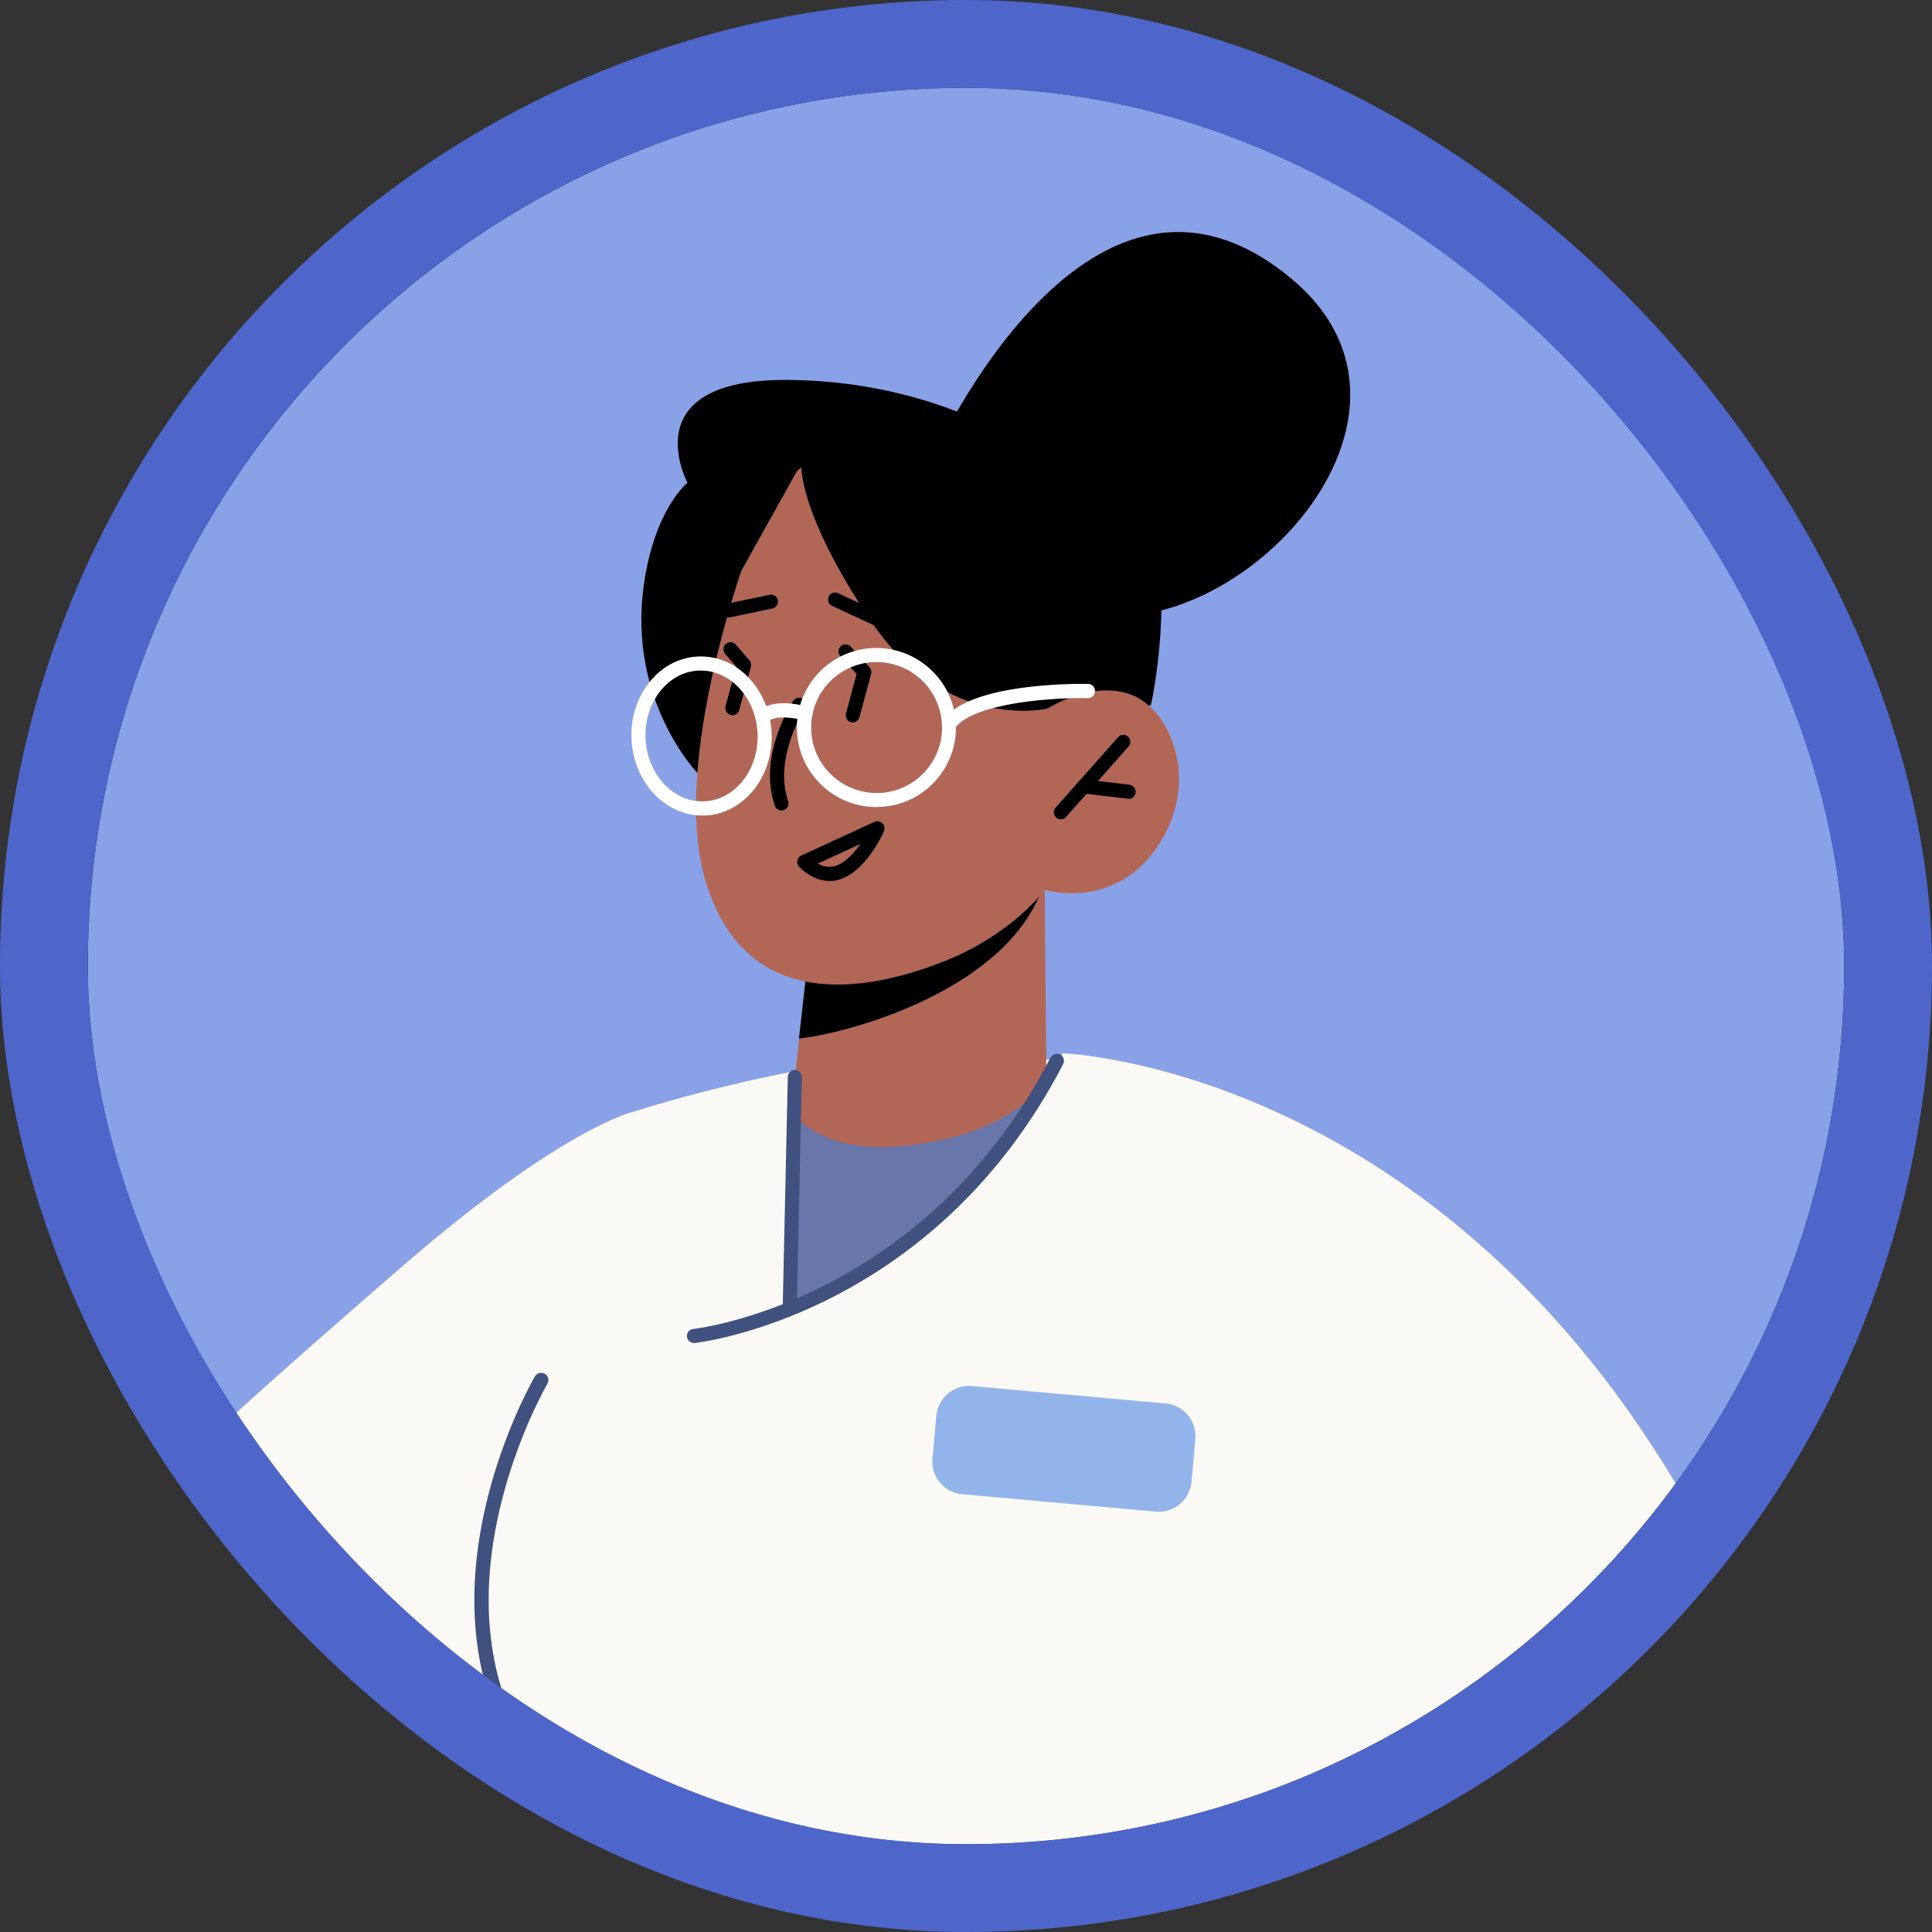
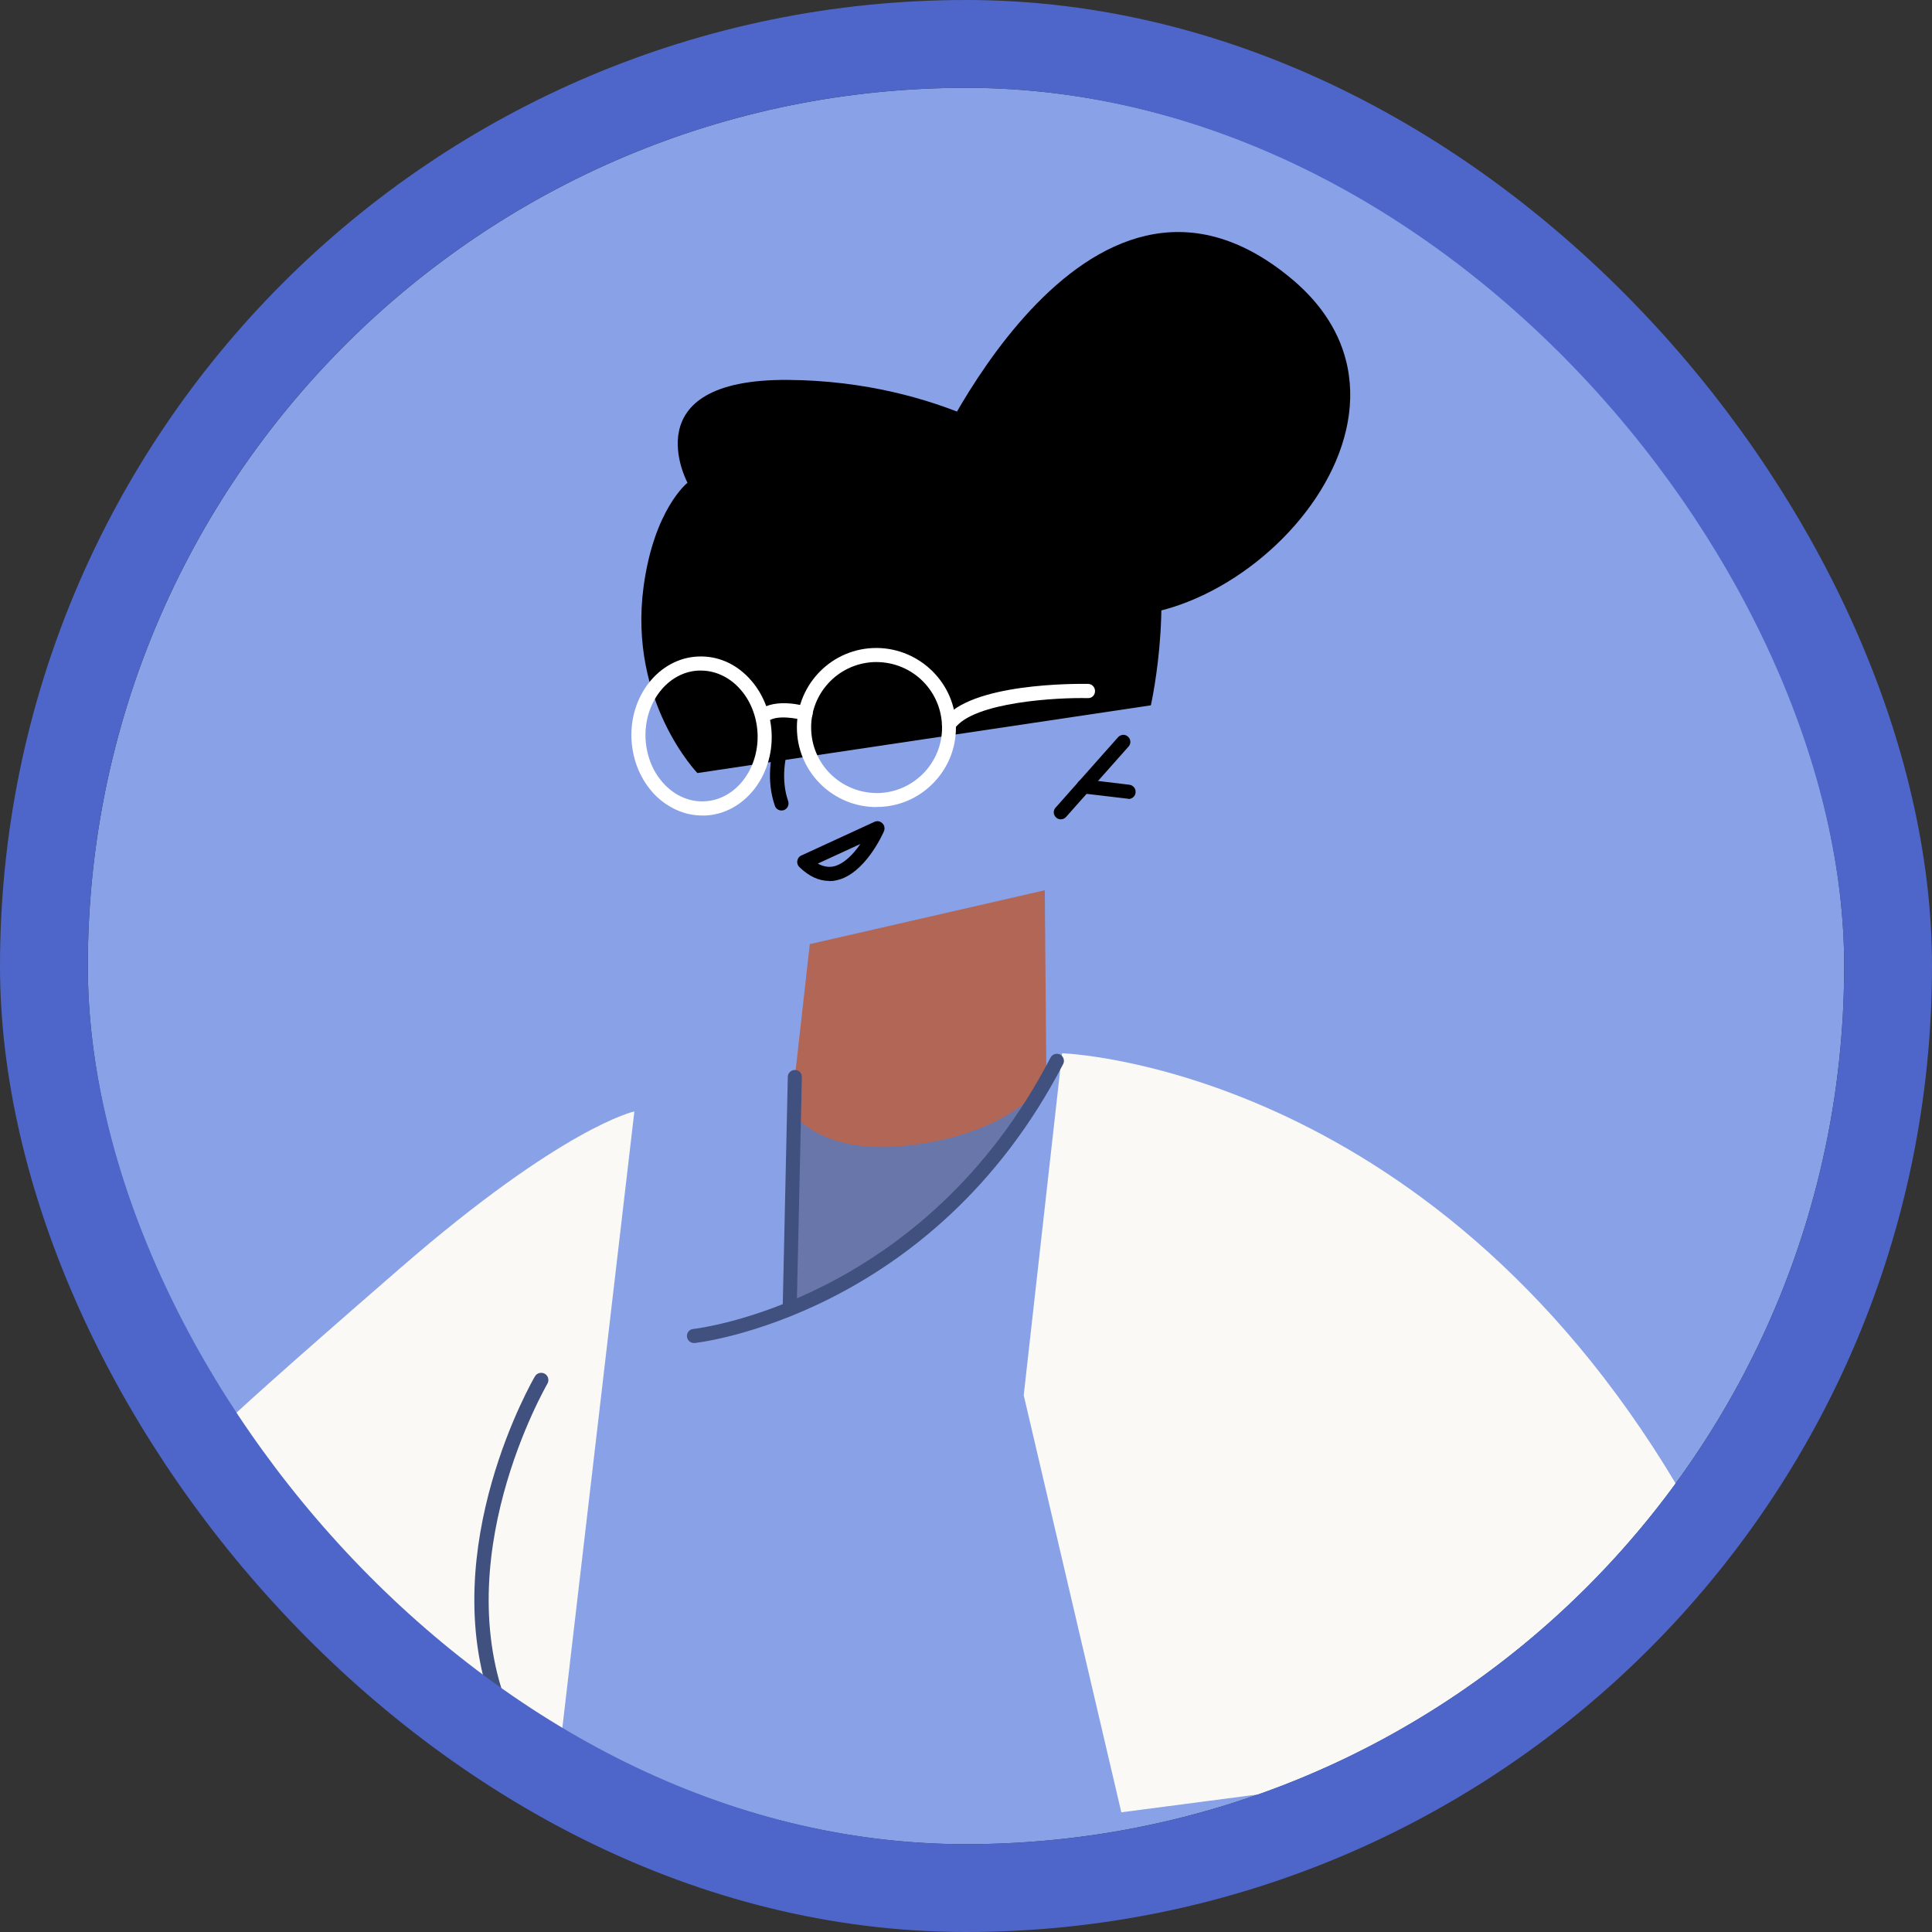
<svg xmlns="http://www.w3.org/2000/svg" width="176" height="176" viewBox="0 0 176 176" fill="none">
  <rect x="0" y="0" width="176" height="176" fill="#333333" stroke="none" />
  <g clip-path="url(#clip0_808_1636)">
    <path d="M168 88.008C168 103.806 163.423 118.555 155.499 130.973C149.79 139.931 142.342 147.674 133.615 153.727C128.956 156.976 123.919 159.732 118.604 161.946C109.187 165.835 98.852 168 88.008 168C87.385 168 86.761 168 86.122 167.984C71.718 167.655 58.249 163.505 46.7 156.533C46.06 156.139 45.437 155.762 44.813 155.335C41.631 153.301 38.596 151.021 35.725 148.56C33.362 146.526 31.131 144.344 29.015 142.047C15.957 127.807 8 108.843 8 88.008C8 43.813 43.829 8 88.008 8C132.187 8 168 43.813 168 88.008Z" fill="#89A1E6" />
    <path d="M20.173 129.989C22.273 133.352 24.586 136.568 27.128 139.57C28.605 141.325 30.163 143.015 31.771 144.623C34.38 147.231 37.185 149.675 40.154 151.89C41.253 152.727 42.369 153.531 43.517 154.285C43.878 154.548 44.239 154.777 44.616 155.023C44.781 155.155 44.961 155.253 45.141 155.352C47.061 156.598 49.029 157.747 51.064 158.813L57.79 101.247C57.79 101.247 51.359 102.592 36.463 115.52C25.029 125.445 21.337 128.841 20.173 129.989Z" fill="#FAF9F5" />
-     <path d="M43.517 154.285C43.878 154.548 44.239 154.777 44.616 155.023C44.781 155.155 44.961 155.253 45.141 155.352C47.307 156.762 49.554 158.058 51.867 159.24C52.409 159.502 52.934 159.781 53.475 160.043C55.969 161.241 58.528 162.324 61.136 163.259C64.598 164.522 68.174 165.556 71.849 166.31C77.164 167.426 82.66 168 88.303 168C90.715 168 93.127 167.902 95.489 167.672C97.966 167.459 100.394 167.13 102.806 166.671C104.135 166.425 105.463 166.146 106.759 165.834C110.565 164.949 114.257 163.784 117.833 162.34C118.505 162.078 119.178 161.799 119.851 161.52C120.425 134.501 120.523 108.269 118.932 105.988C115.553 101.165 101.821 96.244 88.402 95.965C74.966 95.669 57.79 101.247 57.79 101.247L43.517 154.285Z" fill="#FAF9F5" />
    <path d="M93.258 127.102L102.149 165.096L115.06 163.407C115.995 163.062 116.914 162.717 117.833 162.34C118.505 162.078 119.178 161.799 119.851 161.52C122.311 160.454 124.723 159.272 127.053 157.976C127.397 157.796 127.725 157.599 128.053 157.402C130.088 156.27 132.04 155.04 133.926 153.711C135.551 152.595 137.158 151.398 138.7 150.118C138.881 149.987 139.061 149.839 139.242 149.692C141.424 147.871 143.523 145.951 145.508 143.934C146.083 143.359 146.624 142.785 147.149 142.195C148.691 140.554 150.135 138.832 151.513 137.06C151.956 136.502 152.382 135.928 152.776 135.354C129.956 96.998 96.752 95.948 96.752 95.948L93.258 127.102Z" fill="#FAF9F5" />
    <path d="M95.325 98.458C95.325 98.458 90.387 107.53 82.873 113.207C75.36 118.883 71.931 119.555 71.931 119.555L72.407 101.231L95.325 98.458Z" fill="#6876AA" />
    <path d="M84.399 42.877C84.399 42.877 98.655 9.69 117.57 25.324C133.401 38.399 110.959 60.743 97.064 55.329C83.185 49.899 84.383 42.877 84.383 42.877H84.399Z" fill="black" />
    <path d="M63.532 70.422C63.532 70.422 57.232 63.909 58.627 53.459C59.578 46.372 62.629 43.977 62.629 43.977C62.629 43.977 57.527 34.511 71.767 34.609C86.023 34.708 94.636 41.417 94.636 41.417C94.636 41.417 101.034 38.005 104.2 45.486C107.383 52.967 104.84 64.253 104.84 64.253L63.532 70.422Z" fill="black" />
    <path d="M95.177 81.085L95.325 98.475C95.325 98.475 92.241 103.495 82.07 104.413C74.49 105.102 72.062 101.231 72.062 101.231L73.769 86.007L92.093 81.807L95.161 81.102L95.177 81.085Z" fill="#B26756" />
-     <path d="M95.128 80.019C95.095 80.495 94.915 81.052 94.636 81.709C90.83 90.436 77.164 94.16 72.784 94.603L73.752 86.007L95.128 80.035V80.019Z" fill="black" />
-     <path d="M69.536 46.388C69.536 46.388 60.611 68.273 64.303 80.347C67.994 92.421 79.035 90.239 85.613 87.729C92.192 85.219 95.161 81.069 95.161 81.069C95.161 81.069 101.411 83.021 105.414 77.164C109.417 71.308 106.71 64.746 103.134 63.318C99.558 61.891 95.423 64.549 95.423 64.549L98.573 58.184C98.573 58.184 83.923 26.554 69.552 46.388H69.536Z" fill="#B26756" />
    <path d="M95.423 64.549C95.423 64.549 86.187 66.747 79.363 56.609C72.538 46.47 72.998 42.205 72.998 42.205L66.911 53.114C66.911 53.114 65.221 45.748 68.027 40.925C70.832 36.102 73.949 36.972 73.949 36.972L94.652 41.401L100.607 57.659L95.423 64.549Z" fill="black" />
    <path d="M71.193 73.834C70.93 73.834 70.668 73.67 70.586 73.391C69.011 68.831 72.128 64.04 72.259 63.843C72.456 63.548 72.85 63.466 73.145 63.663C73.44 63.86 73.522 64.253 73.326 64.549C73.293 64.598 70.438 69.027 71.8 72.981C71.915 73.309 71.734 73.686 71.406 73.801C71.341 73.818 71.258 73.834 71.193 73.834Z" fill="black" />
    <path d="M96.637 74.638C96.49 74.638 96.326 74.589 96.211 74.474C95.948 74.244 95.915 73.834 96.162 73.572L101.854 67.157C102.1 66.895 102.494 66.862 102.756 67.108C103.019 67.338 103.052 67.748 102.806 68.01L97.113 74.425C96.982 74.572 96.801 74.638 96.637 74.638Z" fill="black" />
    <path d="M102.806 72.768L98.639 72.276C98.294 72.226 98.032 71.915 98.081 71.554C98.13 71.209 98.458 70.963 98.803 70.996L102.888 71.488C103.232 71.537 103.495 71.849 103.446 72.21C103.413 72.538 103.134 72.784 102.806 72.784V72.768Z" fill="black" />
    <path d="M66.419 56.248C66.124 56.248 65.845 56.034 65.796 55.739C65.73 55.395 65.943 55.05 66.288 54.984L70.11 54.181C70.471 54.115 70.799 54.328 70.865 54.673C70.93 55.017 70.717 55.362 70.373 55.428L66.55 56.231C66.55 56.231 66.468 56.231 66.419 56.231V56.248Z" fill="black" />
    <path d="M82.48 58.233C82.381 58.233 82.299 58.216 82.217 58.167L75.803 55.198C75.475 55.05 75.343 54.673 75.491 54.345C75.639 54.017 76.016 53.885 76.344 54.033L82.758 57.019C83.087 57.166 83.218 57.544 83.07 57.872C82.955 58.102 82.726 58.249 82.48 58.249V58.233Z" fill="black" />
    <path d="M66.714 65.139C66.714 65.139 66.599 65.139 66.55 65.123C66.206 65.025 66.009 64.68 66.091 64.335L67.075 60.726L66.058 59.562C65.828 59.299 65.845 58.889 66.124 58.659C66.386 58.43 66.796 58.446 67.026 58.725L68.273 60.152C68.42 60.316 68.47 60.529 68.404 60.743L67.338 64.696C67.256 64.975 66.993 65.172 66.714 65.172V65.139Z" fill="black" />
    <path d="M77.689 65.812C77.689 65.812 77.575 65.812 77.525 65.796C77.181 65.697 76.984 65.353 77.066 65.008L78.034 61.399L76.557 59.775C76.311 59.512 76.328 59.102 76.59 58.873C76.853 58.627 77.263 58.643 77.493 58.905L79.215 60.776C79.363 60.94 79.412 61.169 79.363 61.383L78.296 65.336C78.214 65.615 77.952 65.812 77.673 65.812H77.689Z" fill="black" />
    <path d="M75.524 80.249C74.589 80.249 73.686 79.822 72.817 78.985C72.669 78.838 72.587 78.624 72.636 78.411C72.669 78.198 72.8 78.017 72.997 77.935L79.658 74.868C79.904 74.753 80.183 74.802 80.38 74.999C80.577 75.179 80.626 75.475 80.527 75.721C80.462 75.885 78.788 79.674 76.164 80.199C75.95 80.249 75.754 80.265 75.54 80.265L75.524 80.249ZM74.507 78.674C74.982 78.936 75.442 79.018 75.901 78.936C76.853 78.739 77.739 77.821 78.378 76.885L74.49 78.674H74.507Z" fill="black" />
    <path d="M63.991 74.293C62.367 74.293 60.825 73.604 59.611 72.358C58.364 71.045 57.626 69.273 57.527 67.354C57.33 63.368 60.054 59.972 63.564 59.808C65.32 59.726 66.944 60.415 68.207 61.743C69.454 63.056 70.192 64.828 70.291 66.747C70.487 70.734 67.764 74.129 64.253 74.293C64.155 74.293 64.073 74.293 63.975 74.293H63.991ZM63.843 61.087C63.843 61.087 63.696 61.087 63.63 61.087C60.825 61.218 58.659 64.007 58.807 67.288C58.889 68.896 59.496 70.373 60.529 71.455C61.547 72.522 62.843 73.063 64.188 72.997C66.993 72.866 69.159 70.077 69.011 66.796C68.929 65.189 68.322 63.712 67.288 62.629C66.337 61.629 65.106 61.087 63.843 61.087Z" fill="white" />
    <path d="M79.838 73.522C76 73.522 72.784 70.504 72.604 66.616C72.407 62.629 75.507 59.217 79.494 59.037C83.464 58.856 86.893 61.94 87.073 65.927C87.172 67.863 86.499 69.716 85.203 71.144C83.907 72.571 82.119 73.424 80.183 73.506C80.068 73.506 79.953 73.506 79.838 73.506V73.522ZM73.9 66.567C74.064 69.848 76.82 72.358 80.134 72.243C81.725 72.161 83.185 71.472 84.268 70.291C85.334 69.109 85.892 67.584 85.81 65.992C85.728 64.401 85.039 62.941 83.858 61.858C82.677 60.792 81.151 60.251 79.559 60.316C76.278 60.48 73.736 63.269 73.9 66.55V66.567Z" fill="white" />
    <path d="M69.585 65.828C69.388 65.828 69.191 65.746 69.077 65.566C68.863 65.287 68.912 64.877 69.208 64.664C70.668 63.564 73.276 64.286 73.572 64.385C73.916 64.483 74.113 64.844 73.998 65.189C73.9 65.533 73.539 65.73 73.194 65.615C72.62 65.451 70.766 65.09 69.979 65.697C69.864 65.779 69.733 65.828 69.585 65.828Z" fill="white" />
    <path d="M86.45 66.599C86.319 66.599 86.187 66.567 86.072 66.485C85.777 66.271 85.728 65.878 85.925 65.582C88.369 62.203 98.032 62.285 99.115 62.301C99.475 62.301 99.754 62.596 99.754 62.958C99.754 63.318 99.475 63.614 99.098 63.597C96.309 63.532 88.714 63.942 86.975 66.353C86.843 66.534 86.647 66.616 86.45 66.616V66.599Z" fill="white" />
    <path d="M63.22 122.344C62.892 122.344 62.613 122.098 62.58 121.77C62.547 121.409 62.793 121.098 63.154 121.065C63.368 121.048 84.12 118.67 95.702 96.342C95.866 96.03 96.26 95.915 96.572 96.063C96.883 96.227 97.015 96.621 96.851 96.933C84.94 119.916 63.499 122.328 63.286 122.344C63.269 122.344 63.236 122.344 63.22 122.344Z" fill="#40507F" />
    <path d="M71.948 119.49C71.57 119.49 71.291 119.195 71.308 118.834L71.767 98.097C71.767 97.737 72.095 97.458 72.423 97.474C72.784 97.474 73.063 97.769 73.047 98.13L72.587 118.866C72.587 119.211 72.292 119.49 71.948 119.49Z" fill="#40507F" />
    <path d="M49.866 126.052C49.768 126.249 40.384 142.391 46.7 156.533C46.06 156.139 45.437 155.762 44.813 155.335C39.646 141.013 48.619 125.56 48.734 125.379C48.915 125.068 49.325 124.969 49.636 125.15C49.948 125.33 50.047 125.74 49.866 126.052Z" fill="#40507F" />
-     <path d="M88.538 126.266L106.185 127.853C107.818 128 109.039 129.444 108.891 131.094L108.54 134.999C108.393 136.633 106.949 137.854 105.298 137.705L87.652 136.118C86.018 135.971 84.797 134.527 84.946 132.877L85.297 128.972C85.444 127.338 86.888 126.117 88.538 126.266Z" fill="#92B4EA" />
  </g>
  <rect x="4" y="4" width="168" height="168" rx="84" stroke="#4E66C9" stroke-width="8" />
  <defs>
    <clipPath id="clip0_808_1636">
      <rect x="8" y="8" width="160" height="160" rx="80" fill="white" />
    </clipPath>
  </defs>
</svg>